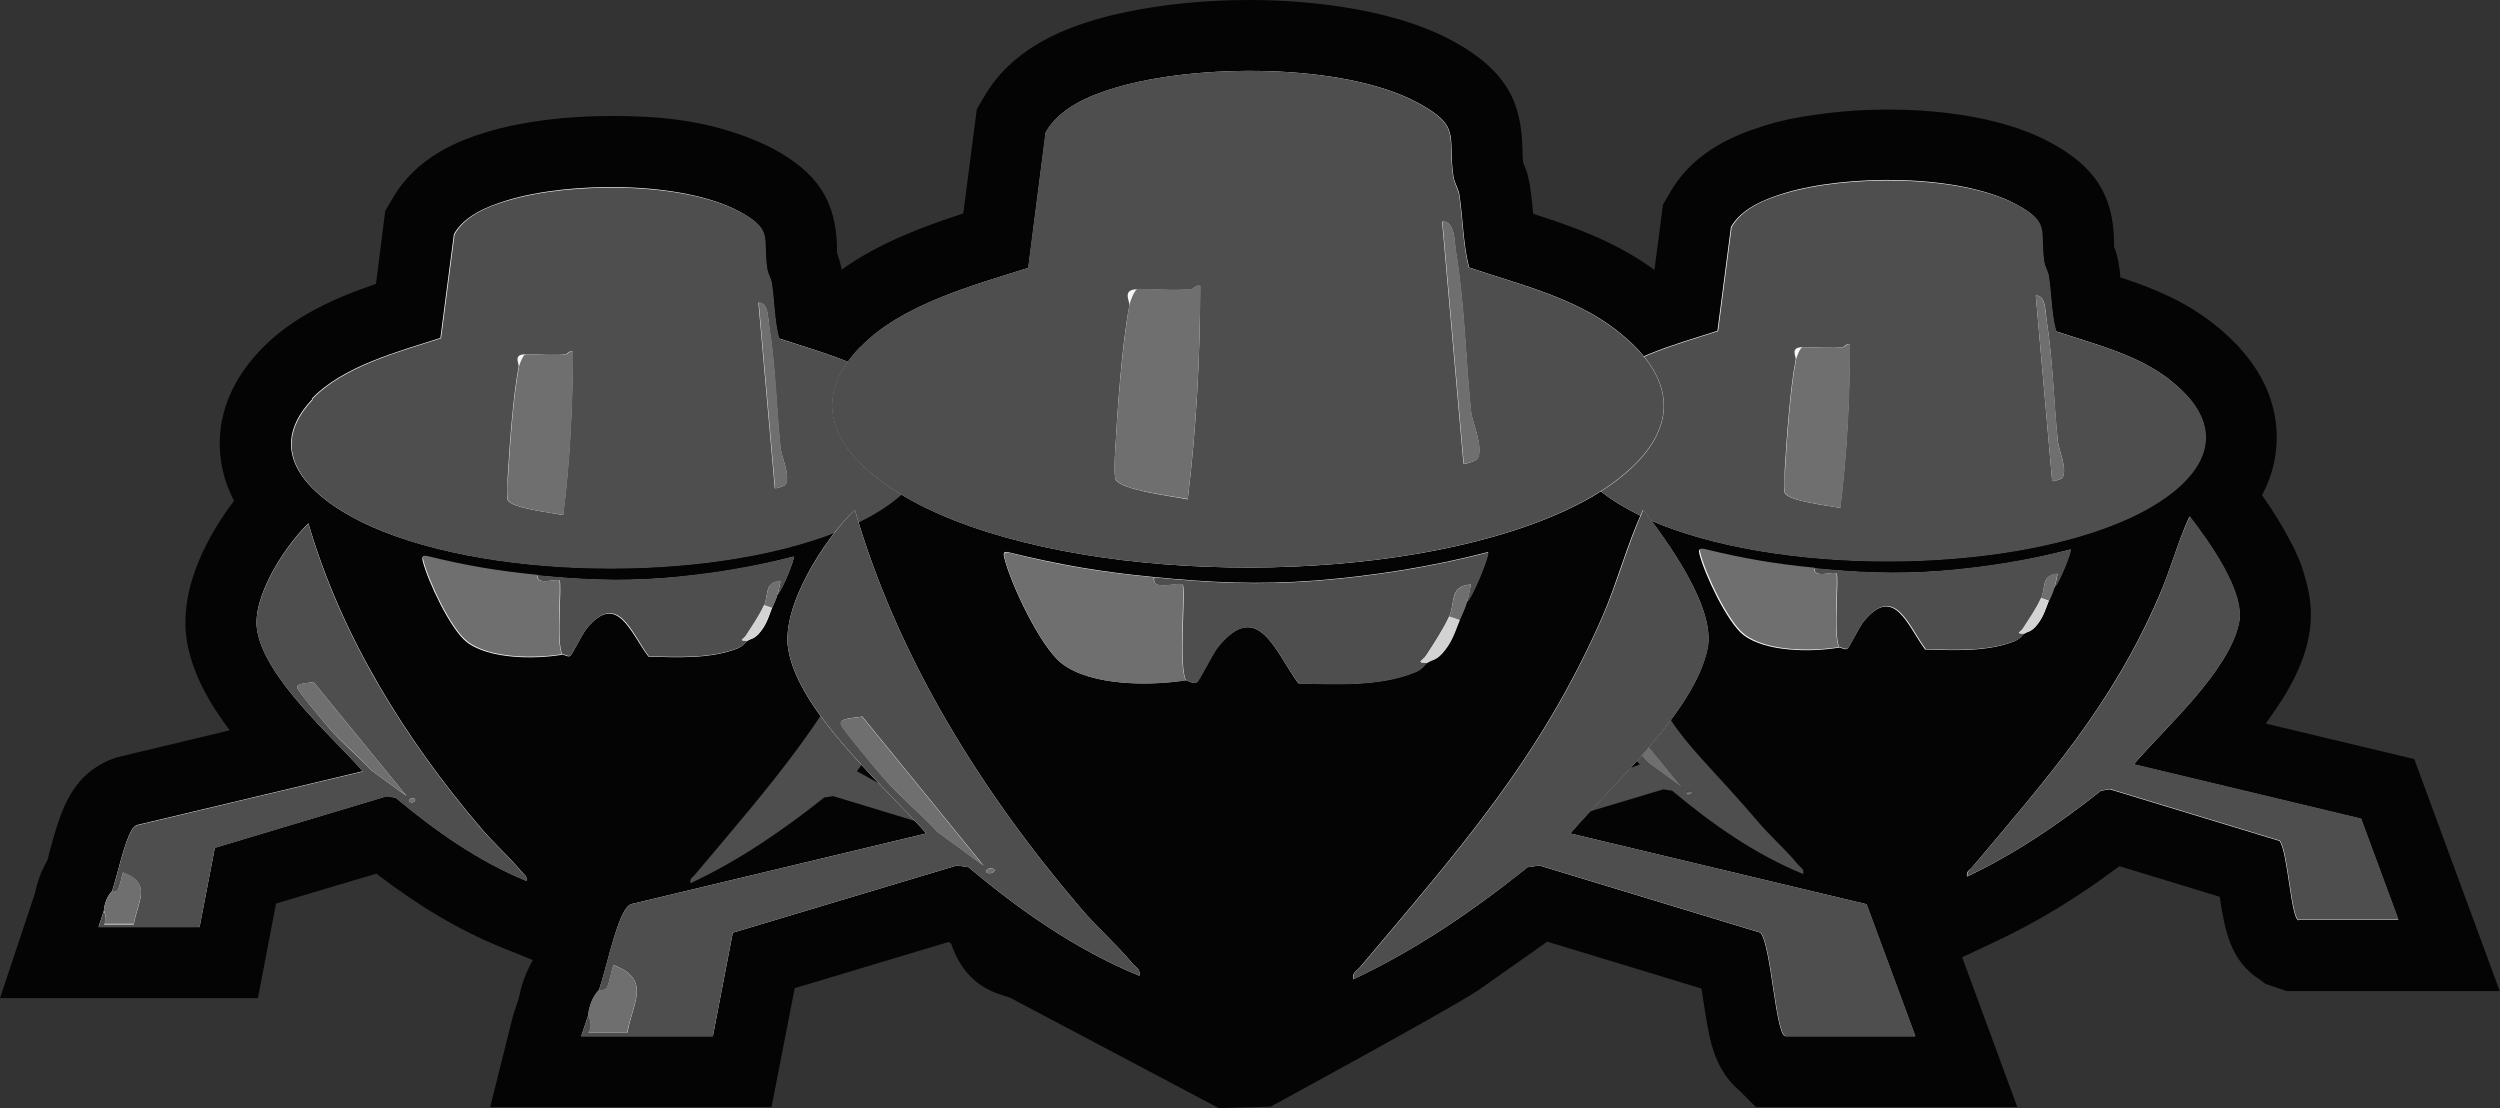
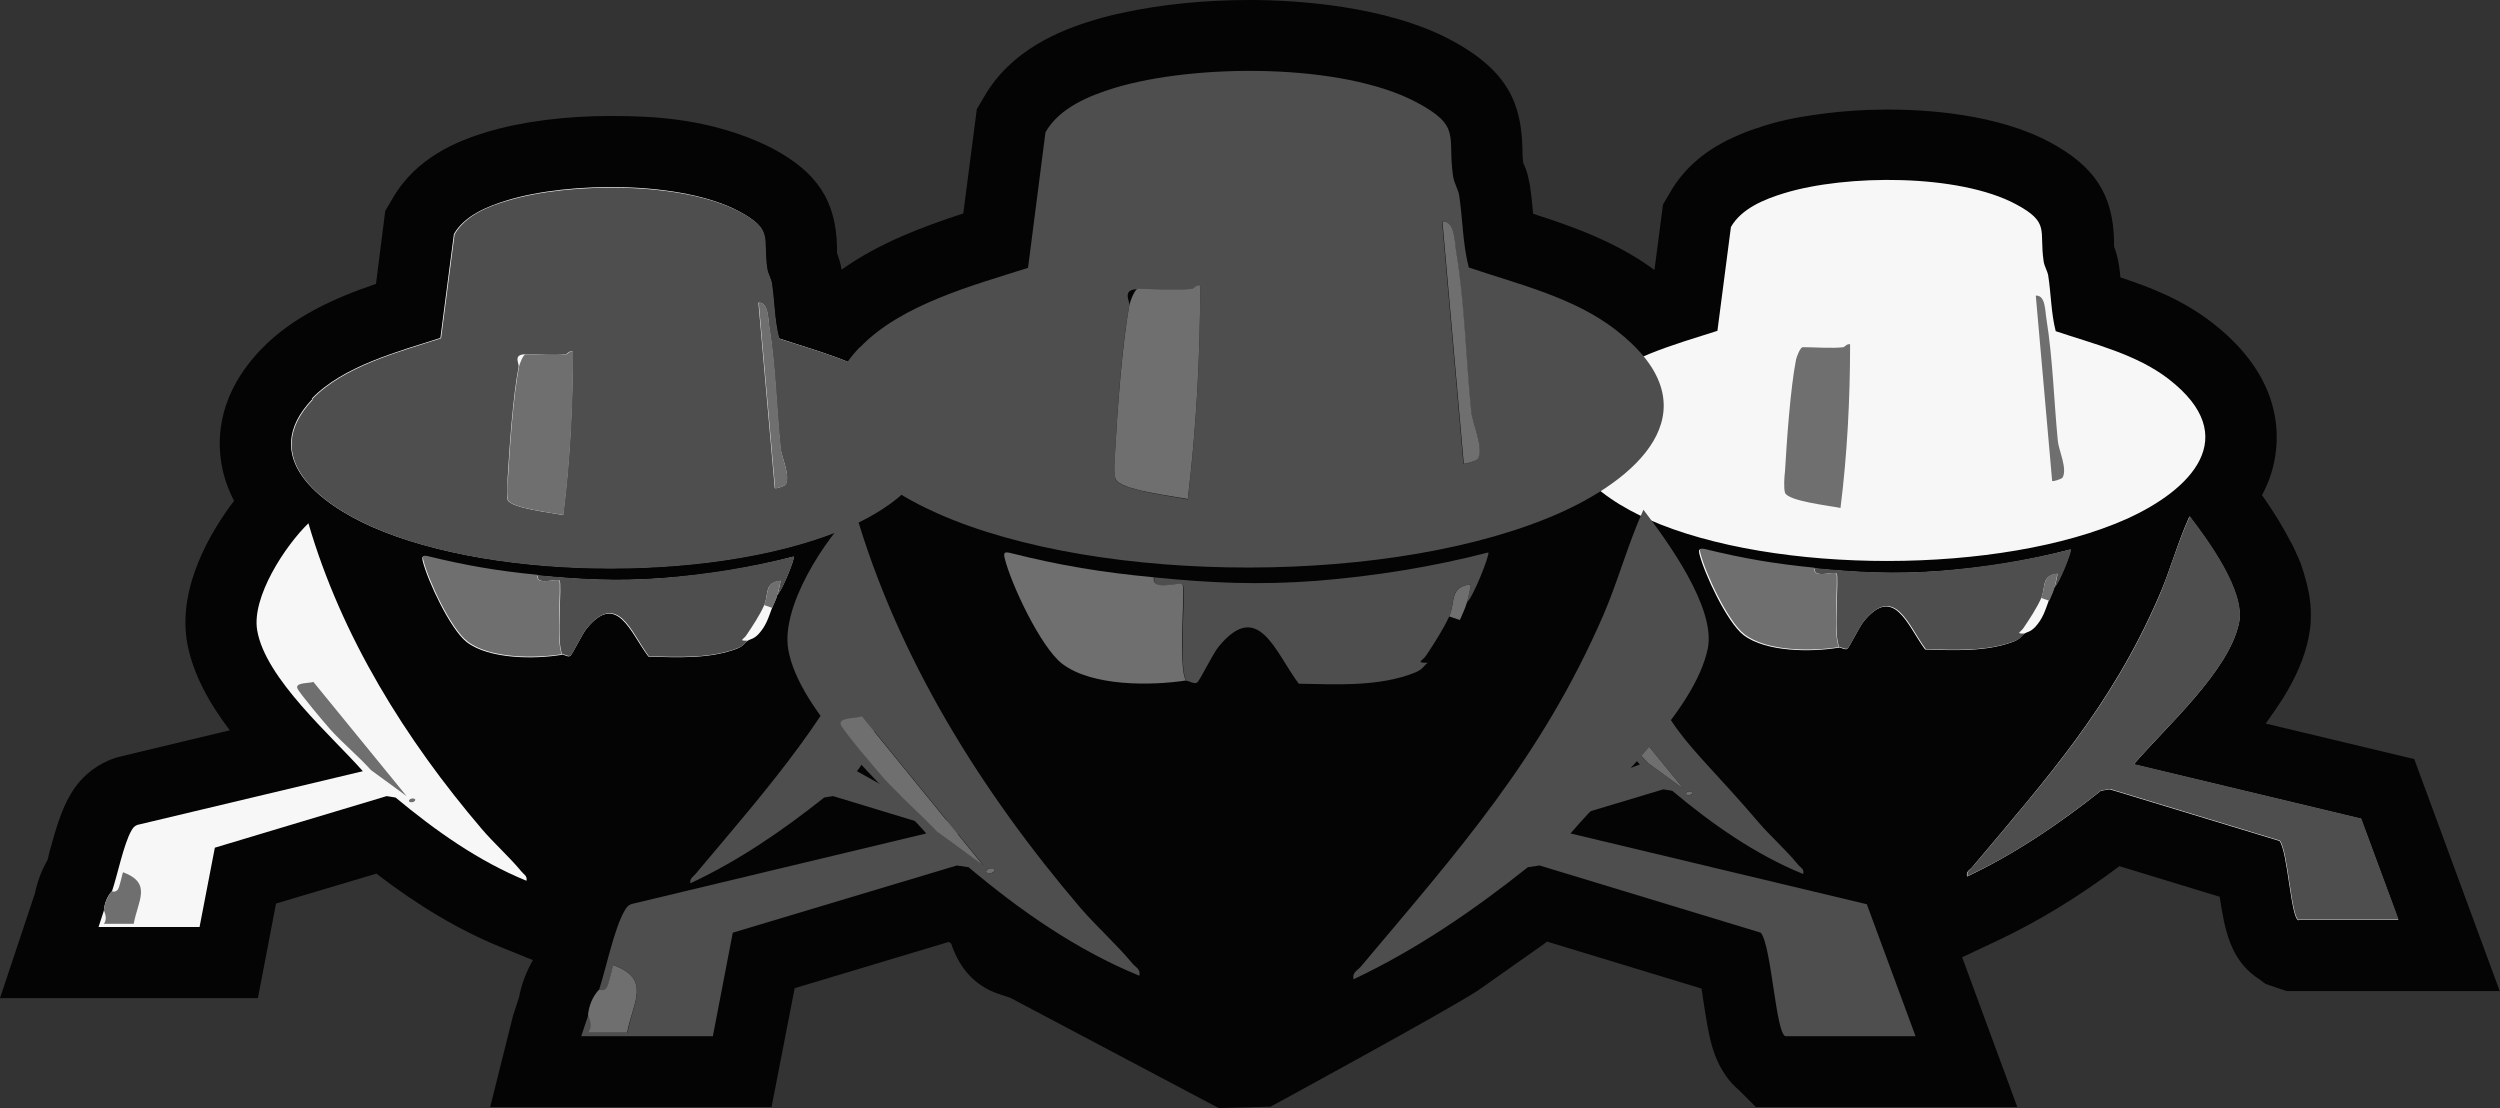
<svg xmlns="http://www.w3.org/2000/svg" id="a" version="1.1" viewBox="0 0 702.8 311.5">
  <rect x="0" y="0" width="702.8" height="311.5" fill="#333333" stroke="none" />
  <defs>
    <style>
      .st0 {
        fill: #6f6f6f;
      }

      .st1 {
        fill: #4e4e4e;
      }

      .st2 {
        fill: #d3d3d3;
      }

      .st3 {
        fill: #040404;
      }

      .st4 {
        fill: #f7f7f7;
      }
    </style>
  </defs>
  <path class="st3" d="M702.8,278.6h-60l-5.9-2-1.6-1.2c-8.3-5.2-9.9-14-11.3-23.3l-28.2-8.6c-11.7,8.8-23,15.6-34.2,20.9l-10,4.7,15.5,42.1h-73.5l-4.7-4.7c-6.1-5.1-7.8-12.7-8.4-15.6-.7-3.1-1.2-6.9-1.8-10.5-.1-.7-.2-1.6-.4-2.5l-43.4-13.2c-.3.2-.6.5-.9.7l-18.6,13.1c-8.9,5.8-58.2,32.6-58.2,32.6l-14.6.4-58.6-31-3-1c-8-2.6-11.7-8.6-13.6-14.2-.2-.2-.4-.3-.7-.5l-43.3,13-6.5,33.4h-79.1l6.4-25.6,1.7-5.2c.7-3.8,2.1-7.3,3.9-10.5l-9.4-3.8c-11.4-4.7-22.6-11.3-34.6-20.5l-28.2,8.4-5.1,26.6H0l9.8-29.4c.7-3.3,1.8-6.4,3.5-9.3.2-.6.4-1.3.5-2,1.9-6.9,3.4-12.2,6.1-16.7.6-1,2.4-4,5.8-6.6,2.1-1.6,4.4-2.8,6.9-3.6l.7-.2,31.3-7.5c-5.7-7.5-10.4-15.8-12-24.7-2.7-15.7,6.8-31.4,13.2-39.8-1.7-3.3-2.9-6.7-3.5-10.2-1.4-8-.7-20,11-32.3,9.1-9.5,21.3-14.7,32.4-18.5l2.6-20.5,2-3.4c6.6-11.6,18.3-16.3,26.6-18.8,9.6-2.9,22-4.5,34.9-4.5s25,1,38.1,5.9c2.6,1,5.1,2.1,7.4,3.3,12.5,6.7,17.7,14.7,18,27.6v1.7c.4,1.2,1,2.8,1.3,4.7,10.5-7.5,22.9-12.1,34.2-15.8l3.8-29.3,2-3.4c7.6-13.3,21.4-18.8,31.1-21.7,2.6-.8,5.4-1.5,8.4-2.1,10.6-2.3,22.8-3.5,35.3-3.5s38.1,1.5,56.4,11.2c16.5,8.8,19.9,18.3,20.2,30.8,0,1.2,0,2.3.2,3.5v.3c.4.8.9,2,1.3,3.5.2.9.4,1.9.6,2.8.4,2.8.7,5.4.9,8,11.2,3.6,23.4,7.9,34.1,15.8l2.4-18.4,2-3.4c4-7,10.4-12.4,19.2-16.1,2.2-1,4.6-1.8,7.4-2.7,4.1-1.3,8.8-2.3,13.9-3,4.8-.7,9.9-1.2,15-1.4,1.7,0,3.5-.1,5.2-.1h.7c10.6,0,30.5,1.2,45.4,9.2,12.5,6.7,17.7,14.7,18,27.6v1.7c.5,1.3,1.1,3.2,1.4,5.4.2,1.1.3,2.2.4,3.3,8.6,2.8,17.7,6.4,25.9,12.8,16.7,13,18.9,26.8,17.8,36.1-.5,4.3-1.8,8.4-3.9,12.3,3.4,4.8,6.1,9.3,8.2,13.4l.2.3c.5.9.9,1.9,1.3,2.8.2.5.4.9.6,1.3.5,1.1.9,2.2,1.2,3.3.2.6.4,1.1.5,1.7,1.3,4.2,1.9,8.3,1.7,12.2,0,1.7-.3,3.4-.6,5-1.1,5.6-3.5,11.1-7.2,17.1-1.4,2.2-3,4.5-4.7,6.9,0,0,0,.1-.2.2l41.8,10,24.1,65.4v-.2Z" />
  <g id="b">
    <g>
      <path class="st4" d="M87.8,112.2c-15.5,16.3,2.3,29.5,16.8,35.9,35.2,15.5,99,15.5,134.2-.2,18.2-8.2,32.8-23.1,11.9-39.3-9.1-7-21.1-9.9-31.8-13.5-1.3-5.1-1.3-10.4-2.1-15.6-.2-1.3-1.1-2.6-1.3-4.1-1.3-8.7,1.9-10.8-7.8-16-16.1-8.6-47.8-8.4-65.1-3.1-5.6,1.7-12,4.3-15,9.5l-3.8,29.2c-11.8,3.8-27.4,7.9-36.2,17.1h.2ZM29.2,256l-1.5,4.6h28.4l4.3-22.3,48.3-14.5,2.5.4c11.2,9.3,23.3,17.9,36.8,23.4.3-1.4-.8-1.8-1.5-2.7-3.2-3.9-7.7-7.9-11.1-11.9-21.4-25.1-39.4-54-48.7-85.9-6.6,6.4-16,20.8-14.4,30.1,2.3,13.6,20.9,29.6,29.7,39.6l-63.4,15.1c-.8.3-1.2.8-1.6,1.5-2.2,3.7-4,12.7-5.5,17.1-1.4,1.5-2.1,3.4-2.3,5.4h0ZM158,184c.5,0,1.7.8,2.3.4.6-.4,3.3-6.1,4.6-7.7,8.6-10.5,12.3,1.2,17.4,7.9,8.1.2,17.4.7,25-2.3,1.9-.8,1.9-1.5,2.8-2.1,1-.7,1.6-.4,3.1-1.9,2.2-2.4,2.8-4.6,3.8-7.3.5-1.3,1.2-2.5,1.5-3.8,1.3-1,5-10.3,4.6-10.7-12.1,3.2-24.7,5.2-37.2,6.1-12.3.9-22.7.4-34.9-.8-11.3-1.1-20.1-2.6-31.1-5.3-1.1-.3-1.3,0-1.1,1.1,1.4,5.7,7.8,19.3,12.4,22.9,6.4,4.9,19.2,4.8,26.6,3.6h.2Z" />
      <path class="st1" d="M87.8,112.2c8.8-9.2,24.4-13.3,36.2-17.1l3.8-29.2c3-5.3,9.4-7.9,15-9.5,17.2-5.2,49-5.4,65.1,3.1,9.7,5.2,6.5,7.2,7.8,16,.2,1.5,1.1,2.8,1.3,4.1.8,5.2.7,10.5,2.1,15.6,10.7,3.6,22.7,6.4,31.8,13.5,20.9,16.2,6.3,31.2-11.9,39.3-35.1,15.7-98.9,15.8-134.2.2-14.6-6.4-32.3-19.6-16.8-35.9h-.2ZM220.8,136.3c1.5-2.4-1.1-7.9-1.4-10.3-1.2-11.3-1.4-23-3.2-34.3-.3-2.1-.2-6.8-3-6.6l4.6,52.1c.2.3,2.8-.6,2.9-.9h0ZM159.2,99.6c-3.4.4-7.9,0-11.5,0s-1.7,2.6-1.9,3.5c-1.6,8.2-2.6,22.8-3.1,31.4,0,1.6-.3,4.7,0,6,.8,2.4,12.9,3.7,15.6,4.3,1.9-15.2,2.7-30.7,2.7-46-.9-.3-1.6.7-1.9.8h0Z" />
      <path class="st1" d="M281.9,238.3l-47.7-14.5-2.5.4c-11.7,9.3-24.1,17.8-37.6,24.1-.3-1.4.8-1.8,1.5-2.7,21.1-25.1,38.9-44.9,52.3-75.8,3.2-7.5,1.9,36.6-7,47,0,0,43.3,24.3,41,21.5Z" />
      <path class="st1" d="M421.4,229.8l39.6-14.9c-8.8-10.1-13.1.8-15.4-12.7-1.6-9.3,6-21.5,12.6-27.9,9.2,31.9,14.7,31.7,36.1,56.8,3.4,4,7.9,7.9,11.1,11.9.7.9,1.9,1.2,1.5,2.7-13.5-5.5-25.7-14.1-36.8-23.4l-2.5-.4-48.3,14.5s1.2-6.3,2-6.6ZM447.1,189.7c-.9.4-5.2.2-4.5,1.8.6,1.3,7.7,9.8,9.2,11.5,3.6,4.1,7.8,7.5,11.5,11.5l10,7.3-26.2-32.1h0ZM475.6,222.6c-1.1-.6-2,.5-1.5.8,1.1.6,2-.5,1.5-.8Z" />
-       <path class="st1" d="M31.5,250.6c1.5-4.4,3.3-13.4,5.5-17.1.4-.7.8-1.2,1.6-1.5l63.4-15.1c-8.8-10.1-27.4-26.1-29.7-39.6-1.6-9.3,7.8-23.7,14.4-30.1,9.2,31.9,27.3,60.8,48.7,85.9,3.4,4,7.9,7.9,11.1,11.9.7.9,1.9,1.2,1.5,2.7-13.5-5.5-25.7-14.1-36.8-23.4l-2.5-.4-48.3,14.5-4.3,22.3h-28.4l1.5-4.6c0,.2,1.2,2.3,0,3.8h8.4c1.1-6.4,5.3-11.5-3-14.6-.2.2-.9,4.1-1.5,4.9-.6.8-1.5.4-1.6.5h0ZM88.1,191.7c-.9.4-5.2.2-4.5,1.8.6,1.3,7.7,9.8,9.2,11.5,3.6,4.1,7.8,7.5,11.5,11.5l10,7.3-26.2-32.1h0ZM116.6,224.6c-1.1-.6-2,.5-1.5.8,1.1.6,2-.5,1.5-.8Z" />
      <path class="st1" d="M151.1,161.7c12.2,1.2,22.6,1.7,34.9.8,12.5-1,25.1-3,37.2-6.1.4.4-3.3,9.8-4.6,10.7.2-.7.9-3.7.8-3.8-4.7.5-3.2,3.8-4.6,6.9-1.2,2.7-3.3,5.9-5,8.4-.7,1.1-2.4,1.6.4,1.5-.9.6-.9,1.4-2.8,2.1-7.6,3-17,2.5-25,2.3-5-6.8-8.7-18.4-17.4-7.9-1.3,1.6-4,7.3-4.6,7.7-.7.4-1.9-.5-2.3-.4-1.8-2.8,0-20-.8-20.7-.7-.7-6.7,1.6-6.1-1.5h0Z" />
      <path class="st4" d="M446.8,110.2c-15.5,16.3,2.3,29.5,16.8,35.9,35.2,15.5,99,15.5,134.2-.2,18.2-8.2,32.8-23.1,11.9-39.3-9-7-21.1-9.9-31.8-13.5-1.3-5.1-1.3-10.4-2.1-15.6-.2-1.3-1.1-2.6-1.3-4.1-1.3-8.7,1.9-10.8-7.8-16-16.1-8.6-47.8-8.4-65.1-3.1-5.6,1.7-12,4.3-15,9.5l-3.8,29.2c-11.8,3.8-27.4,7.9-36.2,17.1h.2ZM646.2,258.6h28l-10.5-28.4-63.9-15.3c8.9-10.4,26.8-26.2,29.6-39.8,1.8-8.7-8.7-23.1-13.9-29.9-3.4,7.4-5.4,15.3-8.7,22.7-13.4,30.8-31.2,50.7-52.3,75.8-.7.9-1.9,1.2-1.5,2.7,13.5-6.4,25.9-14.8,37.6-24.1l2.5-.4,47.7,14.5c2.3,2.8,3.2,21.6,5.3,22.3h.1ZM517,182c.5,0,1.7.8,2.3.4.6-.4,3.3-6.1,4.6-7.7,8.6-10.5,12.3,1.2,17.3,7.9,8.1.2,17.4.7,25-2.3,1.9-.8,1.9-1.5,2.8-2.1,1-.7,1.6-.4,3.1-1.9,2.2-2.4,2.8-4.6,3.8-7.3.5-1.3,1.2-2.5,1.5-3.8,1.3-1,5-10.3,4.6-10.7-12.1,3.2-24.7,5.2-37.2,6.1-12.3.9-22.7.4-34.9-.8-11.3-1.1-20.1-2.6-31.1-5.3-1.1-.3-1.3,0-1.1,1.1,1.4,5.7,7.8,19.3,12.4,22.9,6.4,4.9,19.2,4.8,26.6,3.6h.3Z" />
-       <path class="st1" d="M446.8,110.2c8.8-9.2,24.4-13.3,36.2-17.1l3.8-29.2c3-5.3,9.4-7.9,15-9.5,17.2-5.2,49-5.4,65.1,3.1,9.7,5.2,6.5,7.2,7.8,16,.2,1.5,1.1,2.8,1.3,4.1.8,5.2.7,10.5,2.1,15.6,10.7,3.6,22.7,6.4,31.8,13.5,20.9,16.2,6.3,31.2-11.9,39.3-35.1,15.7-98.9,15.8-134.2.2-14.6-6.4-32.4-19.6-16.8-35.9h-.2ZM579.8,134.3c1.5-2.4-1.1-7.9-1.3-10.3-1.2-11.3-1.4-23-3.2-34.3-.3-2.1-.2-6.8-3-6.6l4.6,52.1c.2.3,2.8-.6,2.9-.9h0ZM518.2,97.6c-3.4.4-7.9,0-11.5,0s-1.7,2.6-1.9,3.5c-1.6,8.2-2.6,22.8-3.1,31.4,0,1.6-.3,4.7,0,6,.8,2.4,12.9,3.7,15.6,4.3,1.9-15.2,2.7-30.7,2.7-46-.9-.3-1.6.7-1.9.8h0Z" />
      <path class="st1" d="M646.2,258.6c-2.1-.7-3-19.5-5.3-22.3l-47.7-14.5-2.5.4c-11.7,9.3-24.1,17.8-37.6,24.1-.3-1.4.8-1.8,1.5-2.7,21.1-25.1,38.9-44.9,52.3-75.8,3.2-7.5,5.3-15.4,8.7-22.7,5.2,6.8,15.7,21.1,13.9,29.9-2.8,13.7-20.7,29.4-29.6,39.8l63.9,15.3,10.5,28.4h-28.1Z" />
      <path class="st1" d="M510.1,159.7c12.2,1.2,22.6,1.7,34.9.8,12.5-1,25.1-3,37.2-6.1.4.4-3.3,9.8-4.6,10.7.2-.7.9-3.7.8-3.8-4.7.5-3.2,3.8-4.6,6.9-1.2,2.7-3.3,5.9-5,8.4-.7,1.1-2.4,1.6.4,1.5-.9.6-.9,1.4-2.8,2.1-7.6,3-17,2.5-25,2.3-5-6.8-8.7-18.4-17.4-7.9-1.3,1.6-4,7.3-4.6,7.7-.7.4-1.9-.5-2.3-.4-1.8-2.8,0-20-.8-20.7-.7-.7-6.7,1.6-6.1-1.5h-.1Z" />
-       <path class="st2" d="M217,170.9c-1.1,2.6-1.7,4.9-3.8,7.3-1.4,1.5-2.1,1.2-3.1,1.9-2.8.1-1.1-.4-.4-1.5,1.6-2.5,3.8-5.7,5-8.4l2.3.8h0ZM576,168.9c-1.1,2.6-1.7,4.9-3.8,7.3-1.4,1.5-2.1,1.2-3.1,1.9-2.8.1-1.1-.4-.4-1.5,1.6-2.5,3.8-5.7,5-8.4l2.3.8h0Z" />
      <path class="st0" d="M151.1,161.7c-.6,3.1,5.4.8,6.1,1.5s-1,17.9.8,20.7c-7.5,1.2-20.3,1.3-26.6-3.6-4.6-3.5-11-17.2-12.4-22.9-.3-1.1,0-1.3,1.1-1.1,11,2.7,19.8,4.2,31.1,5.3h0ZM31.5,250.6s1,.3,1.6-.5,1.3-4.7,1.5-4.9c8.3,3.1,4.1,8.1,3,14.5h-8.4c1.2-1.5,0-3.6,0-3.8.2-2,.9-3.8,2.3-5.4h0ZM218.6,167.1c-.4,1.4-1,2.6-1.5,3.8l-2.3-.8c1.4-3.1,0-6.4,4.6-6.9.1.2-.6,3.1-.8,3.8h0ZM159.2,99.6c.3,0,1.1-1.1,1.9-.8,0,15.3-.8,30.9-2.7,46-2.7-.6-14.8-1.9-15.6-4.3-.4-1.3-.2-4.5,0-6,.5-8.6,1.5-23.2,3.1-31.4.2-.9,1.2-3.5,1.9-3.5,3.6,0,8.1.4,11.5,0h-.1ZM220.8,136.3c-.2.3-2.7,1.2-2.9.9l-4.6-52.1c2.8-.2,2.6,4.5,3,6.6,1.8,11.3,2.1,23,3.2,34.3.2,2.4,2.8,7.9,1.4,10.3h0ZM88.1,191.7l26.2,32.1-10-7.3c-3.6-4-7.9-7.5-11.5-11.5-1.5-1.7-8.7-10.2-9.2-11.5-.7-1.7,3.6-1.4,4.5-1.8h0ZM116.6,224.6c.5.3-.4,1.3-1.5.8-.5-.3.4-1.3,1.5-.8ZM510.1,159.7c-.6,3.1,5.4.8,6.1,1.5s-1,17.9.8,20.7c-7.5,1.2-20.3,1.3-26.6-3.6-4.6-3.5-11-17.2-12.4-22.9-.3-1.1,0-1.3,1.1-1.1,11,2.7,19.8,4.2,31.1,5.3h-.1ZM577.6,165.1c-.4,1.4-1,2.6-1.5,3.8l-2.3-.8c1.4-3.1,0-6.4,4.6-6.9,0,.2-.6,3.1-.8,3.8h0ZM518.2,97.6c.3,0,1.1-1.1,1.9-.8,0,15.3-.8,30.9-2.7,46-2.7-.6-14.8-1.9-15.6-4.3-.4-1.3-.2-4.5,0-6,.5-8.6,1.5-23.2,3.1-31.4.2-.9,1.2-3.5,1.9-3.5,3.6,0,8.1.4,11.5,0h0ZM579.8,134.3c-.2.3-2.7,1.2-2.9.9l-4.6-52.1c2.8-.2,2.6,4.5,3,6.6,1.8,11.3,2.1,23,3.2,34.3.2,2.4,2.8,7.9,1.3,10.3h0ZM447.1,189.7l26.2,32.1-10-7.3c-3.6-4-7.9-7.5-11.5-11.5-1.5-1.7-8.7-10.2-9.2-11.5-.7-1.7,3.6-1.4,4.5-1.8h0ZM475.6,222.6c.5.3-.4,1.3-1.5.8-.5-.3.4-1.3,1.5-.8Z" />
    </g>
-     <path class="st4" d="M241.8,97.6c-20.2,21.2,3,38.4,22,46.8,46,20.3,129.2,20.2,175-.3,23.8-10.6,42.8-30.1,15.6-51.3-11.8-9.2-27.5-12.9-41.4-17.6-1.7-6.6-1.7-13.6-2.7-20.3-.2-1.7-1.4-3.4-1.7-5.3-1.7-11.4,2.5-14-10.2-20.8-21-11.2-62.4-10.9-84.9-4.1-7.3,2.2-15.6,5.6-19.5,12.5l-4.9,38.1c-15.4,4.9-35.7,10.3-47.2,22.3h0ZM165.4,285.3l-2,6h37l5.6-29.1,63-18.9,3.3.5c14.5,12.2,30.4,23.3,48,30.5.4-1.9-1.1-2.4-2-3.5-4.2-5.1-10.1-10.3-14.5-15.5-27.9-32.7-51.5-70.4-63.5-112-8.6,8.3-20.8,27.2-18.7,39.3,3,17.7,27.3,38.6,38.8,51.7l-82.7,19.8c-1.1.3-1.5,1-2.1,1.9-2.9,4.9-5.2,16.5-7.2,22.3-1.8,2-2.7,4.4-3,7h0ZM501.9,291.3h36.5l-13.7-37.1-83.3-19.9c11.6-13.6,34.9-34.1,38.6-52,2.4-11.4-11.3-30.1-18.1-39-4.5,9.6-7.1,19.9-11.3,29.7-17.5,40.2-40.7,66.1-68.2,98.8-.9,1.1-2.4,1.6-2,3.5,17.7-8.3,33.8-19.3,49-31.5l3.3-.5,62.2,18.9c3,3.6,4.2,28.2,6.9,29.1h.1ZM333.4,191.3c.6,0,2.2,1.1,3,.5.8-.5,4.3-7.9,6-10,11.3-13.7,16.1,1.5,22.6,10.3,10.5.2,22.7.9,32.6-3.1,2.5-1,2.5-2,3.7-2.8,1.3-.9,2.1-.5,4-2.5,2.8-3.1,3.6-6.1,5-9.5.7-1.7,1.5-3.2,2-5,1.7-1.3,6.5-13.5,6-14-15.8,4.1-32.2,6.7-48.5,8-16,1.2-29.6.6-45.5-1-14.7-1.4-26.3-3.4-40.6-6.9-1.5-.4-1.7,0-1.4,1.4,1.8,7.4,10.2,25.2,16.2,29.8,8.3,6.4,25,6.3,34.8,4.7h0Z" />
    <path class="st1" d="M241.8,97.6c11.5-12,31.8-17.4,47.2-22.3l4.9-38.1c3.9-6.9,12.3-10.3,19.5-12.5,22.5-6.8,63.9-7.1,84.9,4.1,12.7,6.8,8.5,9.4,10.2,20.8.3,1.9,1.4,3.6,1.7,5.3,1,6.7,1,13.7,2.7,20.3,13.9,4.7,29.6,8.4,41.4,17.6,27.3,21.2,8.2,40.6-15.6,51.3-45.8,20.5-129.1,20.6-175,.3-19-8.4-42.2-25.6-22-46.8h0ZM415.3,129.1c1.9-3.2-1.4-10.3-1.8-13.4-1.5-14.8-1.8-30.1-4.2-44.8-.5-2.8-.2-8.9-3.9-8.6l6,68c.3.4,3.6-.8,3.8-1.2h.1ZM334.9,81.3c-4.4.5-10.3,0-15,0s-2.2,3.4-2.4,4.6c-2.1,10.7-3.4,29.7-4,40.9-.1,2-.4,6.2.1,7.9,1.1,3.1,16.8,4.9,20.3,5.7,2.4-19.8,3.5-40,3.5-60-1.1-.4-2.1.9-2.5,1h0ZM501.9,291.3c-2.7-.9-3.9-25.4-6.9-29.1l-62.2-18.9-3.3.5c-15.2,12.1-31.4,23.2-49,31.5-.4-1.9,1-2.4,2-3.5,27.5-32.7,50.7-58.6,68.2-98.8,4.2-9.7,6.9-20,11.3-29.7,6.8,8.9,20.4,27.6,18.1,39-3.7,17.8-27,38.4-38.6,52l83.3,19.9,13.7,37.1h-36.6ZM168.4,278.3c1.9-5.8,4.3-17.4,7.2-22.3.5-.9,1-1.6,2.1-1.9l82.7-19.8c-11.5-13.1-35.7-34-38.8-51.7-2.1-12.1,10.2-31,18.7-39.3,12,41.6,35.6,79.3,63.5,112,4.5,5.2,10.3,10.4,14.5,15.5.9,1.1,2.4,1.6,2,3.5-17.6-7.2-33.5-18.3-48-30.5l-3.3-.5-63,18.9-5.6,29.1h-37l2-6c0,.3,1.6,3,0,5h11c1.4-8.4,6.9-14.9-3.9-19-.3.2-1.2,5.3-1.9,6.4-.7,1-2,.5-2.1.6h0ZM242.3,201.4c-1.2.5-6.8.2-5.8,2.4.7,1.6,10.1,12.8,12,15,4.7,5.3,10.2,9.8,15,15l13,9.5-34.1-41.9h-.1ZM279.4,244.3c-1.4-.7-2.7.6-2,1,1.4.7,2.7-.6,2-1ZM324.4,162.3c15.9,1.6,29.4,2.2,45.5,1,16.3-1.3,32.7-3.9,48.5-8,.5.5-4.3,12.7-6,14,.2-.9,1.2-4.8,1-5-6.1.6-4.2,5-6,9-1.6,3.5-4.3,7.7-6.5,11-.9,1.4-3.2,2.1.5,2-1.2.8-1.2,1.8-3.7,2.8-9.9,4-22.1,3.3-32.6,3.1-6.6-8.8-11.4-24.1-22.6-10.3-1.7,2.1-5.2,9.5-6,10-.9.5-2.4-.6-3-.5-2.3-3.6,0-26-1-27s-8.8,2.1-8-2h0Z" />
-     <path class="st2" d="M410.4,174.3c-1.4,3.5-2.2,6.4-5,9.5-1.9,2-2.7,1.6-4,2.5-3.7.1-1.4-.6-.5-2,2.1-3.3,4.9-7.5,6.5-11l3,1Z" />
    <path class="st0" d="M324.4,162.3c-.8,4.1,7.1,1.1,8,2s-1.3,23.4,1,27c-9.8,1.5-26.4,1.7-34.8-4.7-6-4.6-14.4-22.4-16.2-29.8-.3-1.4,0-1.7,1.4-1.4,14.3,3.6,25.9,5.5,40.6,6.9h0ZM168.4,278.3c.1-.1,1.3.4,2.1-.6.7-1.1,1.7-6.2,1.9-6.4,10.9,4,5.4,10.6,3.9,19h-11c1.6-2,0-4.7,0-5,.3-2.6,1.2-5,3-7h.1ZM412.4,169.3c-.5,1.8-1.3,3.3-2,5l-3-1c1.8-4,0-8.4,6-9,.2.2-.7,4.1-1,5ZM334.9,81.3c.4,0,1.4-1.4,2.5-1,0,20-1.1,40.2-3.5,60-3.6-.8-19.3-2.5-20.3-5.7-.6-1.7-.2-5.8-.1-7.9.6-11.2,2-30.3,4-40.9.2-1.1,1.5-4.6,2.4-4.6,4.7,0,10.6.5,15,0h0ZM415.3,129.1c-.2.4-3.5,1.5-3.8,1.2l-6-68c3.6-.3,3.4,5.9,3.9,8.6,2.4,14.7,2.7,30,4.2,44.8.3,3.2,3.7,10.3,1.8,13.4h-.1ZM242.3,201.4l34.1,41.9-13-9.5c-4.8-5.2-10.3-9.8-15-15-1.9-2.2-11.3-13.3-12-15-1-2.2,4.7-1.8,5.8-2.4h0ZM279.4,244.3c.7.3-.6,1.7-2,1-.7-.3.6-1.7,2-1Z" />
  </g>
</svg>